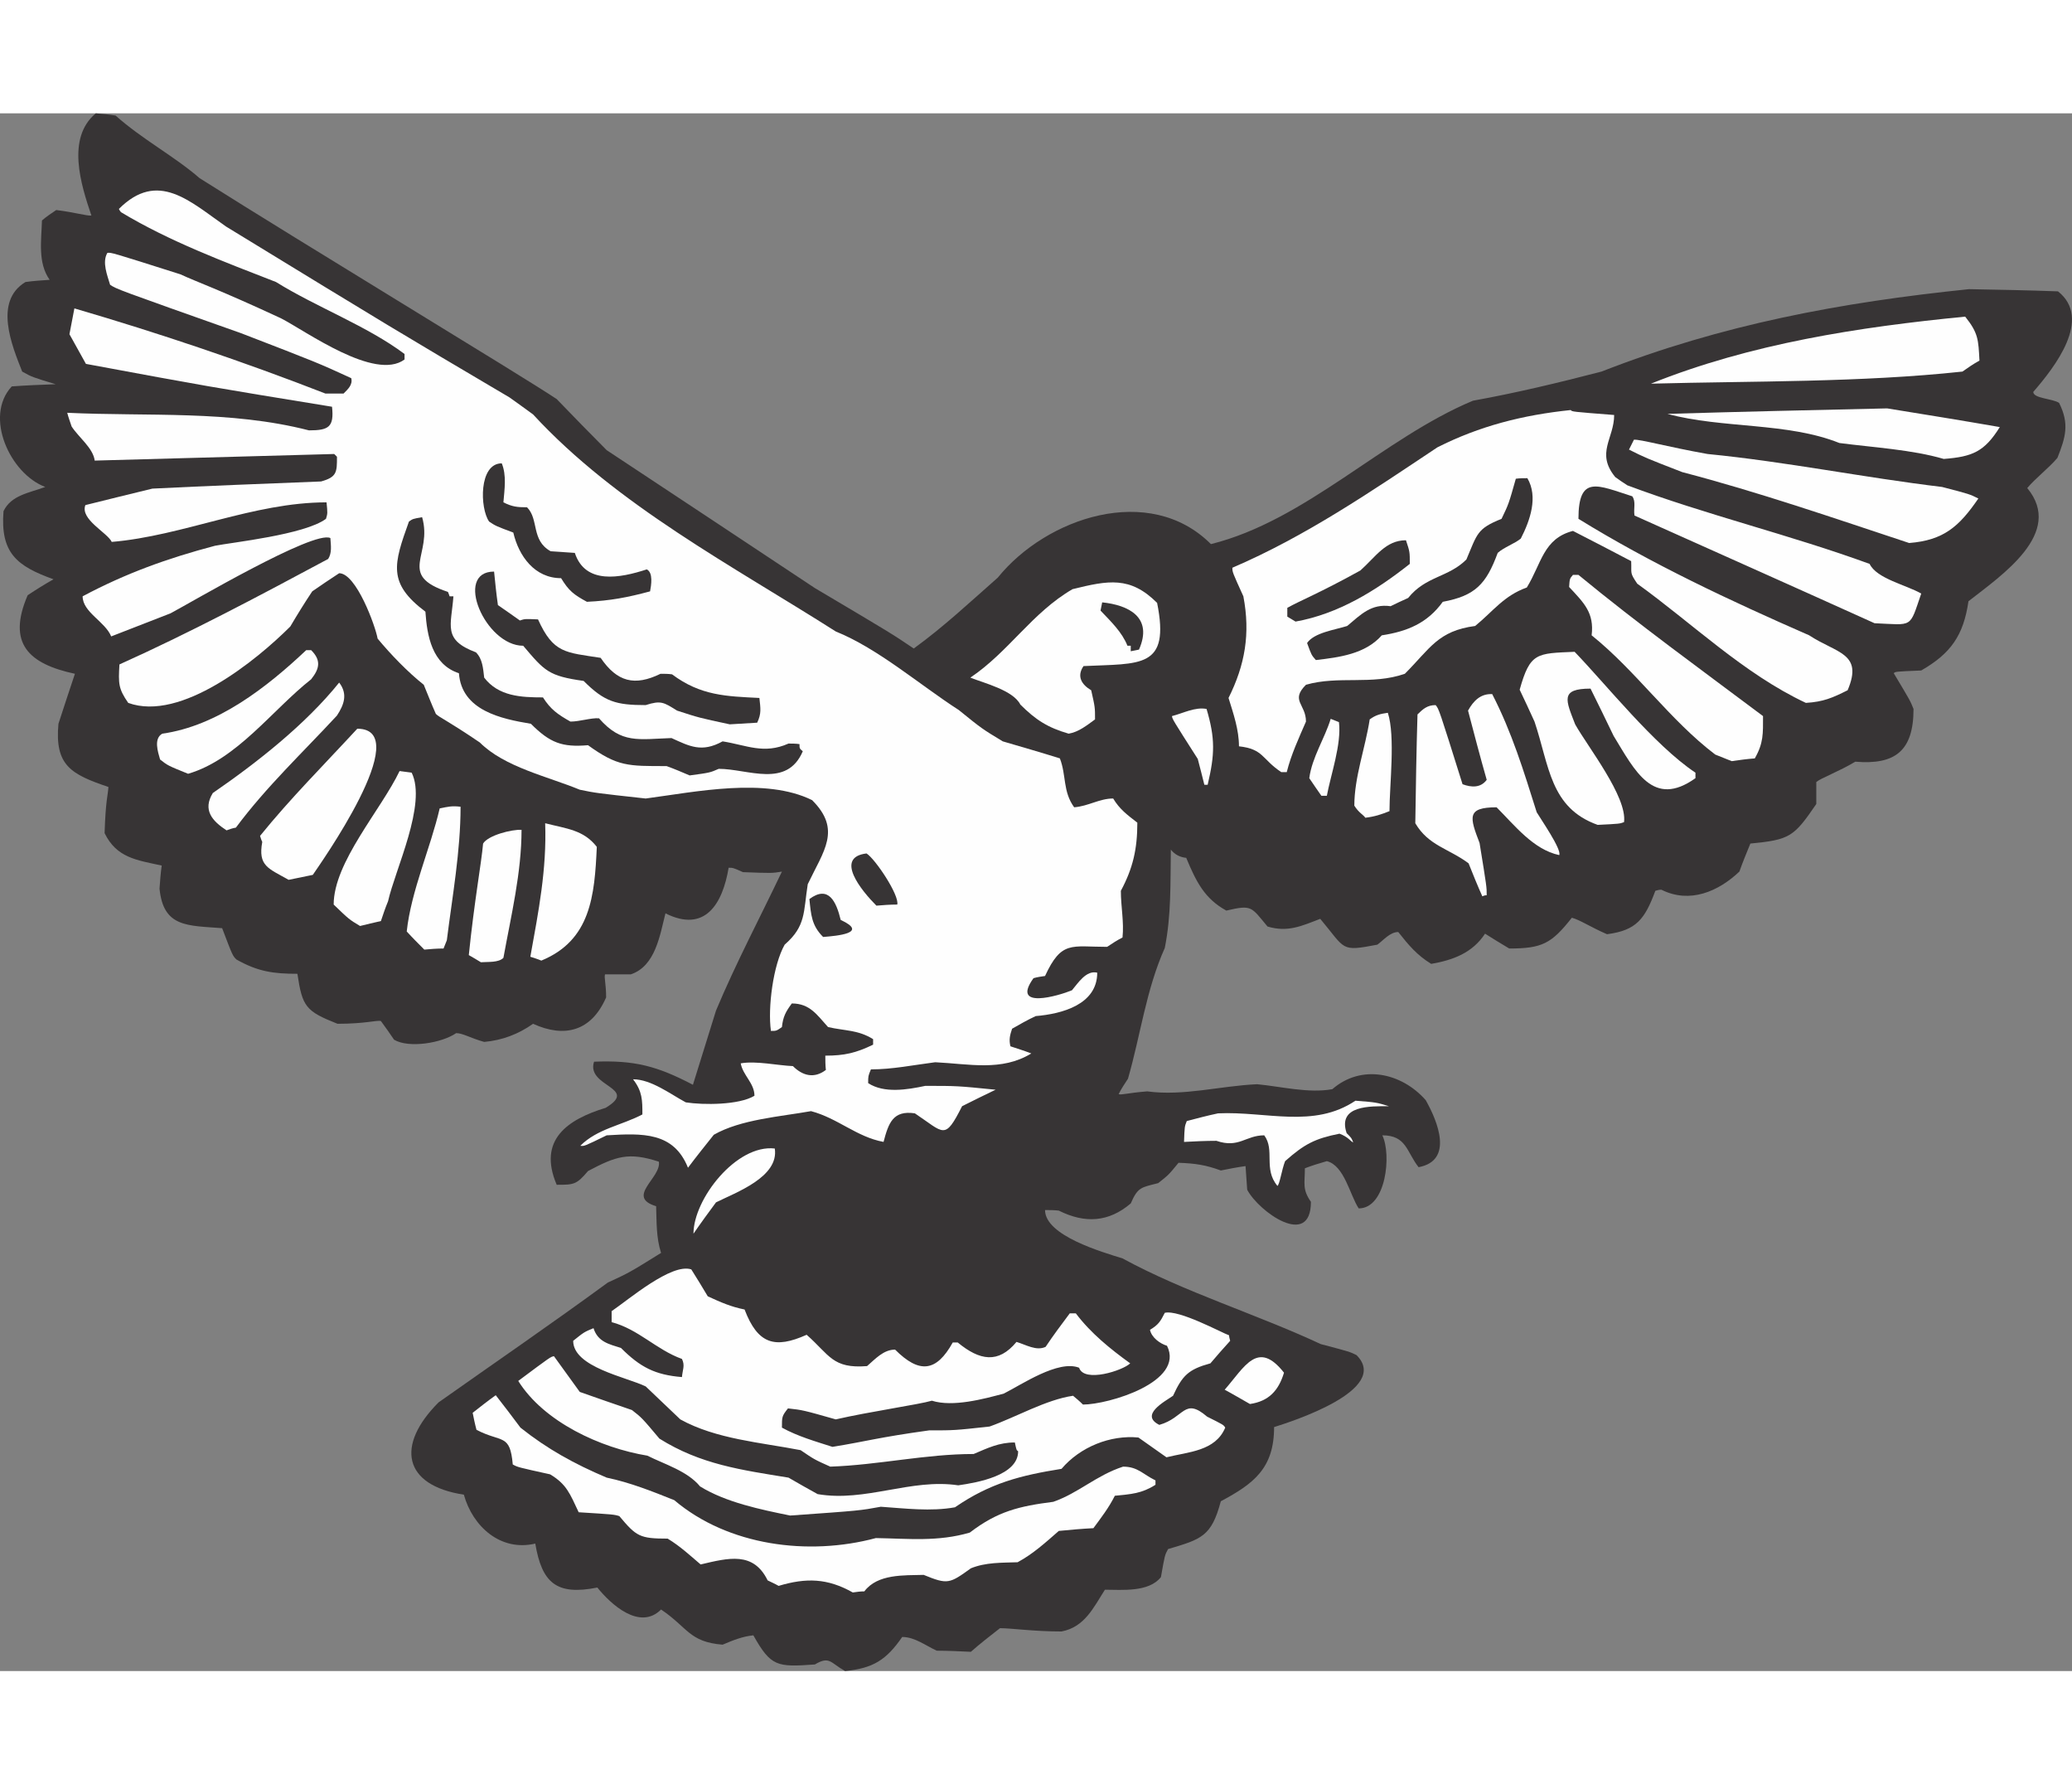
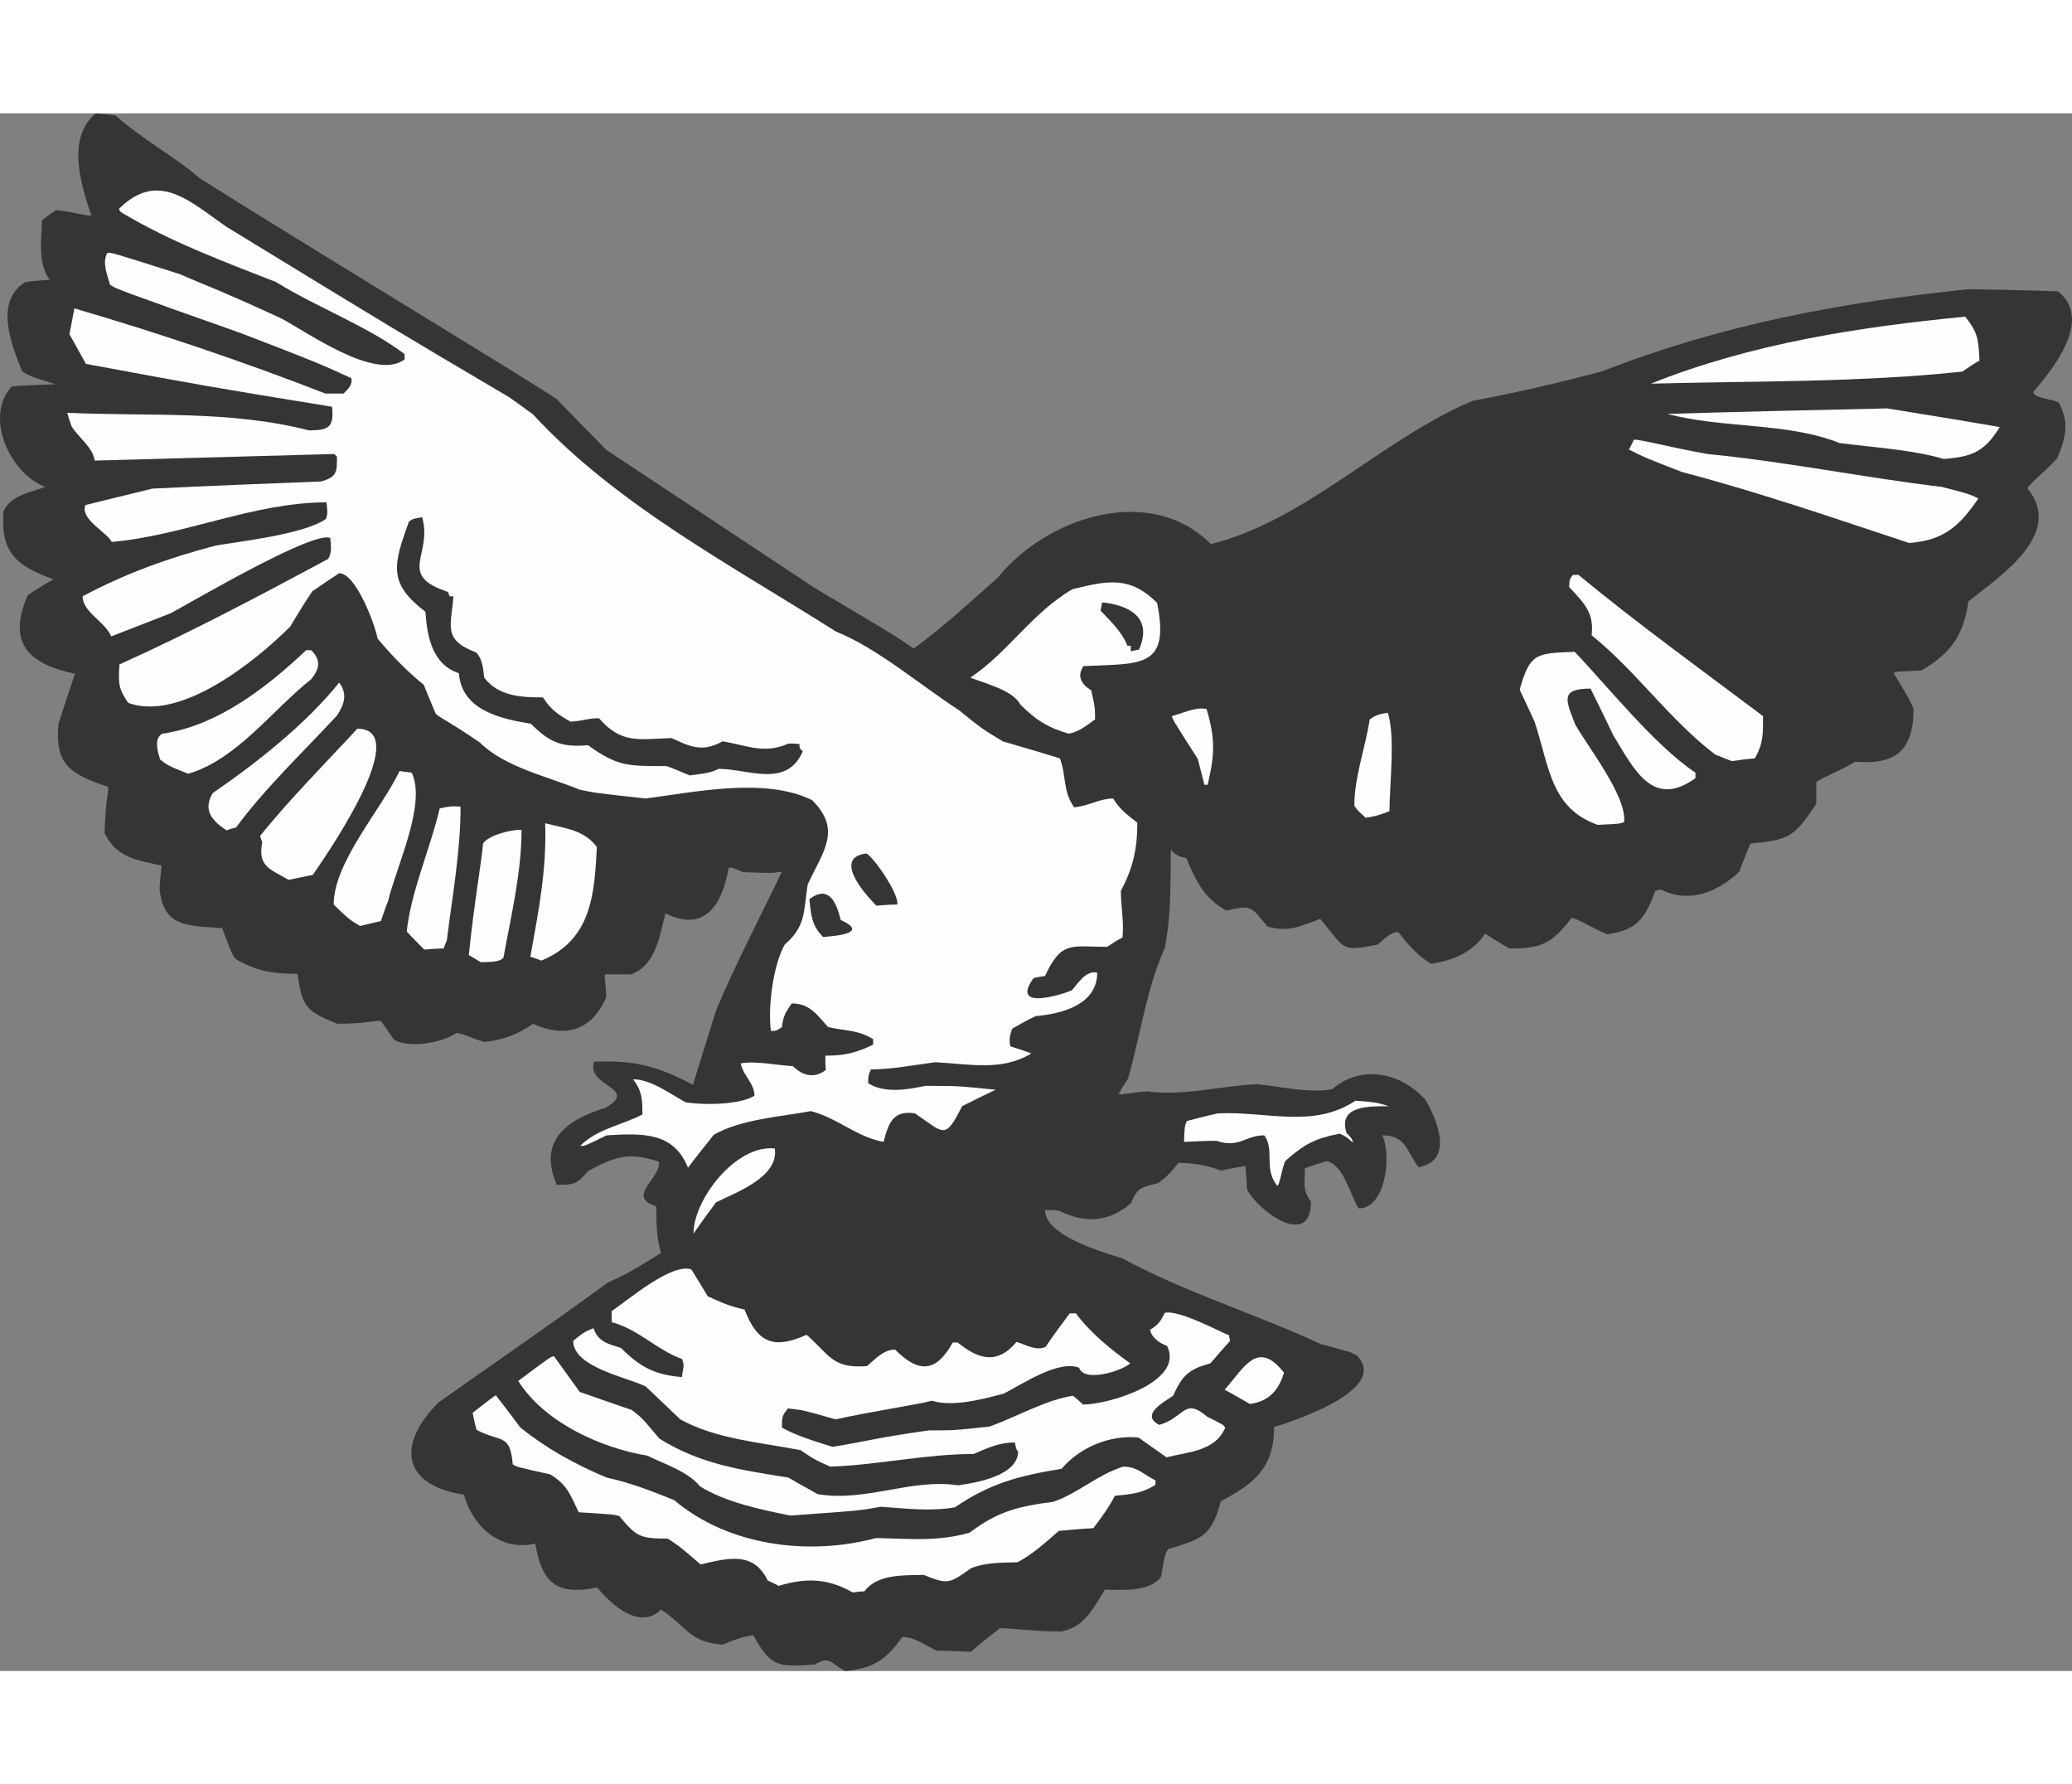
<svg xmlns="http://www.w3.org/2000/svg" xml:space="preserve" width="7.848in" height="6.757in" version="1.1" style="shape-rendering:geometricPrecision; text-rendering:geometricPrecision; image-rendering:optimizeQuality; fill-rule:evenodd; clip-rule:evenodd" viewBox="0 0 7847.73 5898.47">
  <rect x="0" y="0" width="7847.73" height="5898.47" fill="#808080" stroke="none" />
  <defs>
    <style type="text/css">
   
    .fil1 {fill:#FEFEFE}
    .fil0 {fill:#373435}
   
  </style>
  </defs>
  <g id="Outline">
    <g id="_2008736422192">
      <path class="fil0" d="M3200.82 5898.47c-56.18,-31.21 -58.26,-58.26 -114.43,-24.97 -143.56,10.4 -166.45,8.32 -233.03,-110.27 -41.61,4.16 -76.98,18.73 -116.51,35.37 -126.92,-10.4 -131.08,-64.5 -233.03,-133.16 -81.14,81.14 -191.41,-20.81 -241.35,-83.22 -156.04,31.21 -210.14,-18.73 -235.11,-166.45 -131.08,31.21 -237.19,-64.5 -270.48,-185.17 -230.95,-35.37 -257.99,-187.25 -95.71,-349.54 212.22,-149.8 430.68,-299.6 640.82,-453.57 81.14,-37.45 81.14,-37.45 201.82,-112.35 -18.73,-58.26 -16.64,-116.51 -18.73,-176.85 -116.51,-35.37 20.81,-108.19 10.4,-168.53 -114.43,-37.45 -162.29,-20.81 -268.4,35.37 -43.69,52.01 -54.1,52.01 -118.59,52.01 -72.82,-170.61 41.61,-247.59 185.17,-291.28 129,-76.98 -74.9,-79.06 -43.69,-174.77 153.96,-6.24 239.27,16.64 374.51,87.38 29.13,-93.63 58.26,-187.25 87.38,-280.88 74.9,-178.93 166.45,-351.62 249.67,-526.39 -37.45,6.24 -37.45,6.24 -147.72,2.08 -37.45,-16.64 -37.45,-16.64 -54.1,-16.64 -22.89,137.32 -89.47,247.59 -239.27,172.69 -20.81,81.14 -37.45,199.74 -131.08,230.95 -33.29,0 -66.58,0 -97.79,0 -4.16,12.48 4.16,35.37 4.16,87.38 -56.18,129 -158.12,153.96 -276.72,99.87 -56.18,39.53 -116.51,62.42 -185.17,68.66 -52.01,-14.56 -81.14,-33.29 -106.11,-33.29 -54.1,37.45 -178.93,58.26 -235.11,24.97 -16.64,-24.97 -33.29,-47.85 -49.93,-70.74 -14.56,-4.16 -58.26,10.4 -164.37,10.4 -120.67,-47.85 -133.16,-64.5 -151.88,-189.33 -91.55,0 -149.8,-8.32 -230.95,-54.1 -14.56,-14.56 -14.56,-14.56 -54.1,-118.59 -131.08,-10.4 -222.62,-2.08 -237.19,-149.8 2.08,-29.13 4.16,-58.26 8.32,-87.38 -95.71,-20.81 -170.61,-29.13 -216.38,-122.75 4.16,-126.92 12.48,-141.48 14.56,-174.77 -141.48,-47.85 -203.9,-81.14 -189.33,-239.27 20.81,-64.5 41.61,-126.92 62.42,-189.33 -174.77,-37.45 -257.99,-114.43 -178.93,-297.52 31.21,-20.81 64.5,-41.61 97.79,-60.34 -139.4,-49.93 -201.82,-99.87 -189.33,-257.99 29.13,-60.34 95.71,-68.66 158.12,-91.55 -133.16,-49.93 -233.03,-266.32 -126.92,-380.75 54.1,-4.16 110.27,-6.24 166.45,-8.32 -89.47,-27.05 -89.47,-27.05 -126.92,-47.85 -39.53,-99.87 -108.19,-266.32 12.48,-339.14 29.13,-4.16 60.34,-6.24 91.55,-8.32 -45.77,-64.5 -31.21,-149.8 -29.13,-224.7 16.64,-14.56 35.37,-27.05 54.1,-39.53 68.66,8.32 116.51,22.89 133.16,20.81 -39.53,-116.51 -95.71,-293.36 16.64,-386.99 24.97,2.08 49.93,4.16 74.9,8.32 99.87,89.47 222.62,153.96 318.33,237.19 401.55,253.83 1215.06,744.85 1352.38,836.4 62.42,64.5 124.84,129 189.33,193.49 262.15,172.69 524.31,347.46 788.54,522.23 291.28,172.69 291.28,172.69 374.51,228.86 112.35,-81.14 214.3,-176.85 318.33,-268.4 183.09,-226.78 574.24,-359.94 807.27,-126.92 359.94,-89.47 653.3,-401.55 992.44,-543.03 162.29,-29.13 326.65,-68.66 486.86,-110.27 457.73,-178.93 907.14,-262.15 1391.91,-312.09 112.35,2.08 224.7,4.16 337.06,8.32 131.08,104.03 -12.48,287.12 -93.63,380.75 0,24.97 72.82,24.97 97.79,41.61 39.53,79.06 24.97,129 -6.24,208.06 -33.29,39.53 -83.22,76.98 -114.43,114.43 141.48,170.61 -97.79,330.81 -222.62,428.6 -18.73,129 -66.58,197.66 -178.93,262.15 -97.79,4.16 -97.79,4.16 -104.03,10.4 62.42,104.03 62.42,104.03 74.9,135.24 0,160.21 -70.74,212.22 -220.54,199.74 -62.42,37.45 -131.08,62.42 -147.72,76.98 0,27.05 0,54.1 0,83.22 -85.3,124.84 -99.87,135.24 -249.67,149.8 -14.56,35.37 -29.13,70.74 -41.61,106.11 -79.06,74.9 -187.25,122.75 -295.44,68.66 -8.32,0 -16.64,2.08 -22.89,4.16 -39.53,106.11 -70.74,149.8 -183.09,164.37 -62.42,-27.05 -101.95,-54.1 -133.16,-62.42 -76.98,97.79 -112.35,116.51 -237.19,116.51 -31.21,-18.73 -62.42,-37.45 -91.55,-56.18 -47.85,72.82 -120.67,99.87 -203.9,114.43 -54.1,-33.29 -85.3,-70.74 -124.84,-120.67 -31.21,0 -56.18,31.21 -79.06,47.85 -141.48,27.05 -118.59,18.73 -216.38,-97.79 -70.74,27.05 -122.75,52.01 -199.74,29.13 -62.42,-74.9 -58.26,-83.22 -156.04,-60.34 -83.22,-45.77 -114.43,-110.27 -151.88,-199.74 -22.89,-2.08 -43.69,-12.48 -58.26,-31.21 -2.08,126.92 2.08,247.59 -22.89,372.43 -70.74,158.12 -91.55,328.73 -139.4,495.18 -12.48,18.73 -24.97,37.45 -35.37,58.26 10.4,4.16 31.21,-4.16 108.19,-10.4 137.32,18.73 276.72,-20.81 416.12,-27.05 89.47,8.32 195.58,35.37 285.04,18.73 110.27,-95.71 262.15,-62.42 353.7,41.61 45.77,81.14 106.11,228.86 -27.05,253.83 -45.77,-58.26 -45.77,-120.67 -137.32,-120.67 35.37,72.82 14.56,276.72 -89.47,276.72 -33.29,-49.93 -54.1,-162.29 -120.67,-178.93 -29.13,8.32 -56.18,16.64 -83.22,27.05 0,58.26 -10.4,79.06 22.89,126.92 0,178.93 -197.66,37.45 -241.35,-45.77 -2.08,-31.21 -4.16,-60.34 -6.24,-89.47 -31.21,4.16 -62.42,10.4 -93.63,16.64 -56.18,-20.81 -97.79,-27.05 -160.21,-29.13 -37.45,45.77 -37.45,45.77 -76.98,76.98 -64.5,16.64 -76.98,14.56 -104.03,76.98 -83.22,70.74 -172.69,76.98 -272.56,27.05 -18.73,-2.08 -35.37,-2.08 -52.01,-2.08 0,97.79 220.54,160.21 293.36,183.09 237.19,129 505.58,210.14 751.09,324.57 110.27,29.13 110.27,29.13 135.24,41.61 131.08,131.08 -245.51,251.75 -312.09,272.56 0,156.04 -76.98,214.3 -201.82,280.88 -35.37,133.16 -72.82,143.56 -199.74,181.01 -12.48,22.89 -12.48,22.89 -27.05,106.11 -45.77,58.26 -147.72,47.85 -212.22,47.85 -43.69,68.66 -76.98,141.48 -164.37,158.12 -106.11,0 -189.33,-12.48 -233.03,-12.48 -37.45,29.13 -74.9,58.26 -110.27,89.47 -43.69,-2.08 -87.38,-4.16 -129,-4.16 -41.61,-18.73 -83.22,-52.01 -131.08,-52.01 -60.34,87.38 -110.27,118.59 -216.38,129z" />
      <path class="fil1" d="M3229.95 5600.94c-95.71,-54.1 -176.85,-56.18 -280.88,-24.97 -14.56,-8.32 -29.13,-14.56 -41.61,-20.81 -54.1,-110.27 -147.72,-85.3 -253.83,-60.34 -41.61,-35.37 -76.98,-68.66 -124.84,-97.79 -106.11,0 -118.59,-8.32 -183.09,-85.3 -20.81,-6.24 -20.81,-6.24 -153.96,-14.56 -33.29,-70.74 -45.77,-106.11 -108.19,-143.56 -122.75,-27.05 -122.75,-27.05 -141.48,-37.45 -10.4,-118.59 -41.61,-81.14 -137.32,-131.08 -6.24,-22.89 -10.4,-43.69 -14.56,-64.5 29.13,-22.89 58.26,-45.77 87.38,-66.58 31.21,39.53 62.42,81.14 93.63,122.75 101.95,81.14 203.9,137.32 326.65,189.33 89.47,18.73 172.69,52.01 255.91,85.3 203.9,172.69 507.66,212.22 763.58,143.56 124.84,2.08 235.11,14.56 355.78,-20.81 106.11,-81.14 187.25,-99.87 316.25,-116.51 95.71,-33.29 162.29,-99.87 264.23,-133.16 56.18,0 74.9,29.13 122.75,52.01 0,4.16 0,10.4 0,16.64 -52.01,33.29 -91.55,35.37 -153.96,41.61 -22.89,45.77 -52.01,83.22 -81.14,122.75 -43.69,2.08 -87.38,6.24 -131.08,10.4 -49.93,43.69 -97.79,87.38 -156.04,118.59 -60.34,2.08 -120.67,0 -176.85,22.89 -81.14,58.26 -87.38,62.42 -178.93,24.97 -74.9,2.08 -174.77,-4.16 -224.7,62.42 -14.56,0 -29.13,2.08 -43.69,4.16z" />
      <path class="fil1" d="M2992.76 5309.66c-112.35,-22.89 -243.43,-49.93 -341.22,-110.27 -47.85,-58.26 -133.16,-83.22 -199.74,-116.51 -176.85,-29.13 -391.15,-126.92 -488.94,-282.96 122.75,-91.55 122.75,-91.55 135.24,-93.63 31.21,43.69 64.5,89.47 97.79,135.24 64.5,22.89 131.08,45.77 197.66,68.66 37.45,29.13 37.45,29.13 104.03,108.19 156.04,97.79 310.01,118.59 488.94,147.72 35.37,20.81 72.82,41.61 110.27,62.42 181.01,31.21 353.7,-60.34 532.63,-33.29 72.82,-10.4 226.78,-37.45 226.78,-129 -6.24,-4.16 -6.24,-4.16 -12.48,-33.29 -60.34,0 -101.95,20.81 -156.04,43.69 -183.09,0 -359.94,41.61 -543.03,47.85 -60.34,-27.05 -60.34,-27.05 -112.35,-62.42 -149.8,-29.13 -320.41,-41.61 -455.65,-116.51 -43.69,-41.61 -87.38,-83.22 -131.08,-124.84 -72.82,-35.37 -274.64,-72.82 -274.64,-172.69 41.61,-33.29 41.61,-33.29 76.98,-47.85 16.64,52.01 58.26,60.34 104.03,74.9 72.82,72.82 129,101.95 230.95,110.27 2.08,-27.05 12.48,-43.69 0,-68.66 -97.79,-35.37 -164.37,-112.35 -266.32,-139.4 0,-14.56 0,-29.13 0,-41.61 64.5,-43.69 226.78,-183.09 301.69,-158.12 20.81,33.29 41.61,66.58 62.42,101.95 49.93,22.89 87.38,39.53 139.4,49.93 49.93,131.08 114.43,149.8 235.11,95.71 87.38,76.98 97.79,129 228.86,118.59 31.21,-27.05 62.42,-62.42 106.11,-62.42 91.55,91.55 156.04,85.3 218.46,-27.05 6.24,0 12.48,0 18.73,0 83.22,68.66 153.96,81.14 222.62,-2.08 35.37,10.4 74.9,35.37 110.27,18.73 29.13,-43.69 60.34,-85.3 91.55,-126.92 6.24,0 14.56,0 22.89,0 56.18,74.9 131.08,135.24 205.98,189.33 -27.05,27.05 -174.77,74.9 -193.49,16.64 -79.06,-31.21 -218.46,64.5 -285.04,97.79 -76.98,20.81 -193.49,52.01 -272.56,27.05 -49.93,14.56 -237.19,41.61 -364.1,70.74 -124.84,-35.37 -124.84,-35.37 -181.01,-41.61 -22.89,29.13 -22.89,31.21 -22.89,72.82 60.34,33.29 126.92,52.01 191.41,72.82 129,-20.81 170.61,-35.37 366.18,-62.42 95.71,0 95.71,0 228.86,-14.56 99.87,-35.37 214.3,-101.95 316.25,-116.51 12.48,10.4 24.97,20.81 37.45,33.29 95.71,0 386.99,-85.3 318.33,-222.62 -27.05,-8.32 -58.26,-31.21 -64.5,-60.34 31.21,-18.73 39.53,-31.21 56.18,-64.5 54.1,-12.48 214.3,74.9 243.43,85.3 0,6.24 2.08,12.48 4.16,20.81 -24.97,27.05 -49.93,56.18 -74.9,85.3 -83.22,22.89 -106.11,45.77 -141.48,122.75 -33.29,22.89 -126.92,72.82 -52.01,110.27 95.71,-27.05 93.63,-106.11 181.01,-31.21 62.42,31.21 62.42,31.21 68.66,41.61 -37.45,89.47 -139.4,91.55 -222.62,112.35 -35.37,-24.97 -70.74,-49.93 -106.11,-74.9 -106.11,-10.4 -220.54,35.37 -291.28,118.59 -156.04,24.97 -270.48,54.1 -403.63,145.64 -91.55,16.64 -189.33,4.16 -280.88,-2.08 -79.06,14.56 -79.06,14.56 -343.3,33.29z" />
      <path class="fil1" d="M4734.21 4887.3c-33.29,-18.73 -64.5,-37.45 -95.71,-54.1 74.9,-85.3 124.84,-191.41 224.7,-64.5 -20.81,68.66 -58.26,108.19 -129,118.59z" />
      <path class="fil1" d="M2626.58 4242.32c0,-131.08 162.29,-339.14 307.93,-322.49 16.64,108.19 -147.72,166.45 -222.62,203.9 -29.13,39.53 -58.26,79.06 -85.3,118.59z" />
      <path class="fil1" d="M4838.24 4061.31c-54.1,-64.5 -8.32,-135.24 -49.93,-191.41 -70.74,0 -95.71,49.93 -181.01,20.81 -41.61,0 -83.22,2.08 -122.75,4.16 2.08,-58.26 2.08,-58.26 10.4,-79.06 39.53,-10.4 79.06,-20.81 118.59,-29.13 183.09,-8.32 362.02,58.26 520.15,-47.85 79.06,6.24 79.06,6.24 126.92,20.81 -70.74,0 -195.58,-4.16 -160.21,101.95 18.73,18.73 18.73,18.73 24.97,35.37 -12.48,-6.24 -18.73,-20.81 -52.01,-33.29 -93.63,18.73 -133.16,39.53 -205.98,104.03 -12.48,31.21 -20.81,89.47 -29.13,93.63z" />
      <path class="fil1" d="M2605.77 3992.65c-54.1,-135.24 -170.61,-131.08 -307.93,-122.75 -85.3,41.61 -85.3,41.61 -99.87,39.53 64.5,-64.5 156.04,-76.98 235.11,-118.59 0,-54.1 0,-87.38 -35.37,-133.16 68.66,0 141.48,56.18 199.74,87.38 66.58,10.4 201.82,10.4 260.07,-24.97 0,-47.85 -43.69,-76.98 -52.01,-122.75 58.26,-10.4 141.48,8.32 197.66,10.4 37.45,37.45 81.14,47.85 124.84,14.56 -2.08,-18.73 -2.08,-37.45 -2.08,-54.1 72.82,0 116.51,-10.4 181.01,-41.61 0,-8.32 0,-14.56 0,-20.81 -56.18,-35.37 -106.11,-31.21 -170.61,-45.77 -41.61,-45.77 -68.66,-89.47 -137.32,-89.47 -22.89,31.21 -33.29,49.93 -37.45,89.47 -20.81,14.56 -20.81,14.56 -41.61,14.56 -12.48,-87.38 8.32,-249.67 52.01,-326.65 81.14,-70.74 70.74,-122.75 87.38,-228.86 60.34,-126.92 129,-205.98 16.64,-318.33 -176.85,-87.38 -441.08,-31.21 -630.42,-6.24 -189.33,-20.81 -189.33,-20.81 -249.67,-33.29 -120.67,-49.93 -285.04,-85.3 -378.67,-178.93 -129,-87.38 -151.88,-93.63 -166.45,-108.19 -16.64,-37.45 -31.21,-74.9 -45.77,-110.27 -60.34,-47.85 -124.84,-114.43 -174.77,-174.77 -8.32,-47.85 -81.14,-247.59 -145.64,-247.59 -35.37,22.89 -68.66,45.77 -101.95,68.66 -29.13,43.69 -56.18,87.38 -83.22,133.16 -126.92,126.92 -414.04,362.02 -613.77,289.2 -37.45,-54.1 -37.45,-72.82 -33.29,-145.64 268.4,-120.67 530.55,-260.07 790.62,-399.47 14.56,-22.89 10.4,-49.93 8.32,-79.06 -62.42,-31.21 -530.55,245.51 -605.45,285.04 -74.9,29.13 -149.8,58.26 -224.7,87.38 -22.89,-56.18 -108.19,-91.55 -108.19,-151.88 164.37,-87.38 320.41,-143.56 501.42,-191.41 62.42,-12.48 339.14,-41.61 420.28,-101.95 6.24,-20.81 6.24,-20.81 2.08,-62.42 -276.72,0 -543.03,126.92 -813.51,149.8 -16.64,-35.37 -120.67,-85.3 -99.87,-139.4 83.22,-20.81 168.53,-41.61 253.83,-62.42 212.22,-10.4 424.44,-18.73 638.74,-27.05 60.34,-16.64 60.34,-35.37 60.34,-93.63 -4.16,-4.16 -8.32,-8.32 -10.4,-10.4 -303.77,8.32 -605.45,16.64 -907.14,24.97 -6.24,-47.85 -60.34,-87.38 -87.38,-129 -6.24,-18.73 -12.48,-35.37 -16.64,-52.01 305.85,14.56 615.85,-10.4 915.46,66.58 74.9,0 95.71,-12.48 87.38,-89.47 -472.29,-76.98 -472.29,-76.98 -932.1,-162.29 -20.81,-37.45 -41.61,-74.9 -62.42,-112.35 6.24,-33.29 12.48,-66.58 18.73,-97.79 320.41,93.63 640.82,201.82 950.83,322.49 22.89,0 45.77,0 68.66,0 16.64,-16.64 35.37,-33.29 29.13,-58.26 -126.92,-58.26 -126.92,-58.26 -418.2,-170.61 -470.21,-166.45 -470.21,-166.45 -495.18,-183.09 -10.4,-35.37 -31.21,-85.3 -10.4,-120.67 14.56,-2.08 14.56,-2.08 276.72,81.14 62.42,29.13 143.56,56.18 380.75,166.45 93.63,47.85 355.78,239.27 468.13,156.04 0,-8.32 0,-14.56 0,-20.81 -141.48,-106.11 -332.89,-176.85 -486.86,-272.56 -197.66,-76.98 -403.63,-153.96 -586.73,-264.23 -4.16,-4.16 -6.24,-8.32 -8.32,-12.48 147.72,-147.72 268.4,-29.13 405.71,66.58 636.66,389.07 636.66,389.07 1073.58,647.06 29.13,20.81 58.26,41.61 89.47,64.5 316.25,343.3 757.33,574.24 1146.4,821.83 160.21,64.5 320.41,203.9 466.05,297.52 87.38,70.74 87.38,70.74 166.45,118.59 70.74,20.81 143.56,41.61 216.38,64.5 24.97,64.5 10.4,124.84 54.1,185.17 54.1,-4.16 95.71,-33.29 147.72,-33.29 24.97,41.61 54.1,62.42 91.55,91.55 0,99.87 -16.64,172.69 -62.42,257.99 0,60.34 12.48,118.59 6.24,176.85 -20.81,10.4 -39.53,22.89 -58.26,35.37 -135.24,0 -172.69,-24.97 -235.11,110.27 -14.56,2.08 -29.13,4.16 -43.69,8.32 -87.38,120.67 95.71,66.58 145.64,45.77 22.89,-27.05 54.1,-76.98 95.71,-66.58 0,120.67 -133.16,156.04 -233.03,164.37 -31.21,14.56 -60.34,31.21 -89.47,47.85 -8.32,24.97 -12.48,41.61 -6.24,66.58 24.97,8.32 52.01,16.64 79.06,27.05 -112.35,68.66 -235.11,39.53 -364.1,33.29 -81.14,10.4 -162.29,27.05 -243.43,27.05 -10.4,24.97 -10.4,24.97 -10.4,52.01 60.34,39.53 147.72,24.97 216.38,10.4 120.67,0 120.67,0 266.32,14.56 -43.69,20.81 -85.3,41.61 -126.92,62.42 -66.58,131.08 -66.58,101.95 -178.93,27.05 -83.22,-12.48 -99.87,37.45 -118.59,108.19 -101.95,-18.73 -172.69,-89.47 -274.64,-116.51 -116.51,20.81 -266.32,31.21 -368.26,89.47 -33.29,41.61 -66.58,83.22 -97.79,124.84z" />
      <path class="fil1" d="M1821.39 3214.51c-16.64,-10.4 -31.21,-18.73 -45.77,-27.05 20.81,-203.9 47.85,-349.54 54.1,-422.36 18.73,-31.21 108.19,-54.1 145.64,-52.01 0,162.29 -39.53,324.57 -68.66,484.78 -18.73,18.73 -58.26,14.56 -85.3,16.64z" />
      <path class="fil1" d="M2050.26 3208.27c-14.56,-6.24 -29.13,-10.4 -41.61,-14.56 31.21,-172.69 62.42,-330.81 56.18,-505.58 81.14,20.81 145.64,24.97 195.58,89.47 -8.32,185.17 -22.89,353.7 -210.14,430.68z" />
      <path class="fil1" d="M1607.09 3166.65c-22.89,-22.89 -45.77,-45.77 -66.58,-68.66 16.64,-153.96 89.47,-314.17 124.84,-466.05 31.21,-6.24 45.77,-10.4 79.06,-6.24 0,168.53 -31.21,339.14 -52.01,505.58 -4.16,10.4 -8.32,20.81 -12.48,31.21 -24.97,0 -49.93,2.08 -72.82,4.16z" />
      <path class="fil0" d="M3117.6 3118.8c-43.69,-43.69 -45.77,-83.22 -52.01,-143.56 72.82,-54.1 101.95,10.4 118.59,79.06 108.19,49.93 -14.56,60.34 -66.58,64.5z" />
      <path class="fil1" d="M1363.66 3077.19c-41.61,-24.97 -41.61,-24.97 -99.87,-81.14 0,-160.21 178.93,-357.86 249.67,-505.58 14.56,2.08 29.13,4.16 45.77,6.24 58.26,118.59 -62.42,366.18 -89.47,486.86 -10.4,24.97 -18.73,49.93 -27.05,74.9 -27.05,6.24 -54.1,12.48 -79.06,18.73z" />
      <path class="fil0" d="M3319.41 3000.21c-56.18,-56.18 -160.21,-183.09 -37.45,-197.66 33.29,20.81 124.84,158.12 116.51,193.49 -27.05,0 -54.1,2.08 -79.06,4.16z" />
-       <path class="fil1" d="M5614.3 2964.84c-18.73,-41.61 -35.37,-83.22 -52.01,-124.84 -74.9,-56.18 -151.88,-66.58 -201.82,-151.88 2.08,-137.32 4.16,-274.64 8.32,-411.96 20.81,-20.81 37.45,-35.37 68.66,-35.37 12.48,14.56 12.48,14.56 101.95,299.6 33.29,12.48 68.66,14.56 91.55,-16.64 -24.97,-87.38 -47.85,-174.77 -70.74,-262.15 20.81,-37.45 47.85,-64.5 91.55,-62.42 74.9,145.64 118.59,289.2 168.53,447.33 14.56,24.97 95.71,141.48 85.3,162.29 -97.79,-20.81 -168.53,-112.35 -237.19,-181.01 -114.43,0 -101.95,37.45 -64.5,135.24 27.05,166.45 27.05,166.45 27.05,197.66 -6.24,0 -12.48,2.08 -16.64,4.16z" />
      <path class="fil1" d="M1093.19 2902.42c-76.98,-43.69 -116.51,-52.01 -99.87,-143.56 -4.16,-8.32 -6.24,-16.64 -8.32,-22.89 114.43,-141.48 243.43,-270.48 368.26,-405.71 224.7,0 -147.72,522.23 -168.53,553.44 -31.21,6.24 -62.42,12.48 -91.55,18.73z" />
      <path class="fil1" d="M858.08 2715.17c-54.1,-35.37 -91.55,-76.98 -52.01,-141.48 166.45,-114.43 351.62,-260.07 478.54,-418.2 33.29,43.69 18.73,83.22 -8.32,124.84 -129,139.4 -268.4,270.48 -382.83,424.44 -12.48,2.08 -24.97,6.24 -35.37,10.4z" />
      <path class="fil1" d="M6051.23 2694.36c-181.01,-64.5 -183.09,-224.7 -239.27,-391.15 -18.73,-41.61 -37.45,-81.14 -56.18,-120.67 39.53,-141.48 64.5,-137.32 208.06,-143.56 118.59,122.75 301.69,353.7 457.73,457.73 0,6.24 0,12.48 0,20.81 -160.21,114.43 -228.86,-27.05 -310.01,-160.21 -29.13,-60.34 -58.26,-120.67 -87.38,-178.93 -116.51,0 -93.63,43.69 -58.26,135.24 47.85,85.3 197.66,274.64 185.17,370.34 -16.64,6.24 -16.64,6.24 -99.87,10.4z" />
      <path class="fil1" d="M5171.14 2667.31c-6.24,-10.4 -24.97,-18.73 -41.61,-45.77 0,-108.19 41.61,-218.46 58.26,-326.65 22.89,-16.64 39.53,-20.81 68.66,-24.97 29.13,89.47 6.24,274.64 6.24,372.43 -31.21,12.48 -56.18,20.81 -91.55,24.97z" />
-       <path class="fil1" d="M5004.69 2584.09c-16.64,-22.89 -31.21,-45.77 -45.77,-66.58 10.4,-79.06 58.26,-149.8 81.14,-224.7 10.4,4.16 20.81,8.32 31.21,12.48 10.4,83.22 -31.21,199.74 -45.77,278.8 -8.32,0 -14.56,0 -20.81,0z" />
      <path class="fil1" d="M4561.53 2542.48c-8.32,-33.29 -16.64,-66.58 -24.97,-97.79 -95.71,-149.8 -95.71,-149.8 -97.79,-162.29 41.61,-10.4 87.38,-35.37 131.08,-27.05 33.29,112.35 31.21,172.69 4.16,287.12 -4.16,0 -8.32,0 -12.48,0z" />
      <path class="fil0" d="M2612.01 2507.11c-29.13,-12.48 -58.26,-24.97 -87.38,-35.37 -145.64,0 -185.17,2.08 -297.52,-79.06 -97.79,8.32 -143.56,-8.32 -216.38,-81.14 -112.35,-18.73 -262.15,-49.93 -272.56,-191.41 -101.95,-33.29 -120.67,-141.48 -126.92,-233.03 -143.56,-108.19 -120.67,-178.93 -62.42,-341.22 14.56,-10.4 14.56,-10.4 49.93,-16.64 41.61,143.56 -97.79,218.46 97.79,282.96 2.08,4.16 4.16,10.4 6.24,16.64 4.16,0 8.32,0 14.56,0 -8.32,112.35 -41.61,164.37 85.3,212.22 24.97,24.97 27.05,60.34 31.21,95.71 54.1,70.74 139.4,74.9 222.62,74.9 29.13,45.77 56.18,64.5 104.03,91.55 35.37,0 76.98,-14.56 108.19,-12.48 85.3,97.79 149.8,79.06 274.64,74.9 68.66,31.21 114.43,56.18 193.49,12.48 91.55,14.56 156.04,49.93 249.67,8.32 12.48,0 27.05,0 41.61,2.08 0,16.64 0,16.64 12.48,27.05 -60.34,141.48 -208.06,66.58 -318.33,66.58 -33.29,14.56 -33.29,14.56 -110.27,24.97z" />
      <path class="fil1" d="M712.44 2500.87c-76.98,-31.21 -76.98,-31.21 -106.11,-54.1 -8.32,-29.13 -24.97,-79.06 8.32,-97.79 208.06,-29.13 395.31,-174.77 545.11,-316.25 6.24,0 12.48,0 18.73,0 37.45,37.45 33.29,68.66 0,110.27 -147.72,116.51 -280.88,303.77 -466.05,357.86z" />
-       <path class="fil1" d="M4852.81 2494.62c-74.9,-49.93 -66.58,-87.38 -160.21,-97.79 0,-62.42 -20.81,-122.75 -39.53,-183.09 62.42,-124.84 83.22,-243.43 56.18,-384.91 -41.61,-91.55 -41.61,-91.55 -41.61,-108.19 276.72,-118.59 526.39,-289.2 776.06,-455.65 160.21,-81.14 324.57,-122.75 505.58,-141.48 4.16,6.24 4.16,6.24 164.37,18.73 0,89.47 -70.74,143.56 4.16,235.11 14.56,10.4 29.13,20.81 45.77,31.21 299.6,112.35 615.85,187.25 917.54,297.52 27.05,56.18 137.32,79.06 195.58,112.35 -45.77,133.16 -29.13,118.59 -176.85,112.35 -303.77,-137.32 -607.53,-272.56 -909.22,-407.8 -4.16,-27.05 6.24,-52.01 -8.32,-72.82 -131.08,-41.61 -203.9,-83.22 -203.9,85.3 276.72,170.61 574.24,310.01 873.85,441.08 104.03,68.66 205.98,66.58 145.64,208.06 -58.26,29.13 -91.55,43.69 -158.12,47.85 -235.11,-110.27 -430.68,-301.69 -638.74,-451.49 -29.13,-43.69 -20.81,-35.37 -22.89,-85.3 -74.9,-39.53 -147.72,-76.98 -220.54,-114.43 -112.35,29.13 -118.59,122.75 -174.77,214.3 -87.38,31.21 -126.92,89.47 -195.58,145.64 -141.48,18.73 -170.61,85.3 -266.32,181.01 -124.84,43.69 -251.75,6.24 -374.51,41.61 -60.34,60.34 0,72.82 0,139.4 -27.05,62.42 -56.18,124.84 -72.82,191.41 -8.32,0 -14.56,0 -20.81,0z" />
      <path class="fil1" d="M6558.89 2453.01c-20.81,-8.32 -41.61,-16.64 -62.42,-24.97 -172.69,-131.08 -299.6,-316.25 -468.13,-451.49 10.4,-85.3 -29.13,-122.75 -85.3,-183.09 2.08,-31.21 2.08,-31.21 14.56,-45.77 6.24,0 12.48,0 20.81,0 224.7,185.17 466.05,359.94 699.08,534.71 0,66.58 2.08,101.95 -31.21,160.21 -29.13,2.08 -58.26,6.24 -87.38,10.4z" />
      <path class="fil1" d="M4047.62 2348.98c-79.06,-22.89 -124.84,-52.01 -183.09,-110.27 -27.05,-54.1 -137.32,-81.14 -189.33,-101.95 145.64,-97.79 233.03,-245.51 386.99,-334.97 135.24,-33.29 218.46,-49.93 320.41,52.01 49.93,249.67 -62.42,228.86 -278.8,239.27 -27.05,39.53 -6.24,70.74 29.13,91.55 14.56,64.5 14.56,64.5 14.56,110.27 -31.21,22.89 -62.42,47.85 -99.87,54.1z" />
-       <path class="fil0" d="M2763.9 2313.61c-116.51,-24.97 -116.51,-24.97 -199.74,-52.01 -49.93,-31.21 -60.34,-39.53 -118.59,-20.81 -112.35,0 -156.04,-12.48 -235.11,-91.55 -133.16,-18.73 -147.72,-37.45 -228.86,-133.16 -143.56,0 -264.23,-280.88 -110.27,-280.88 4.16,41.61 8.32,83.22 14.56,126.92 27.05,18.73 54.1,37.45 83.22,58.26 18.73,-6.24 18.73,-6.24 68.66,-4.16 58.26,129 104.03,124.84 237.19,145.64 62.42,91.55 129,108.19 226.78,60.34 14.56,0 29.13,0 43.69,2.08 108.19,81.14 205.98,83.22 330.81,89.47 4.16,39.53 8.32,58.26 -8.32,93.63 -35.37,2.08 -70.74,4.16 -104.03,6.24z" />
      <path class="fil0" d="M4983.88 2070.19c-16.64,-18.73 -16.64,-18.73 -33.29,-64.5 27.05,-39.53 106.11,-49.93 151.88,-64.5 52.01,-43.69 91.55,-85.3 164.37,-74.9 20.81,-10.4 43.69,-20.81 66.58,-31.21 66.58,-83.22 151.88,-76.98 220.54,-145.64 41.61,-97.79 39.53,-116.51 133.16,-153.96 27.05,-56.18 27.05,-56.18 54.1,-151.88 14.56,-2.08 29.13,-2.08 43.69,-2.08 41.61,70.74 10.4,160.21 -24.97,228.86 -22.89,18.73 -64.5,33.29 -87.38,54.1 -43.69,118.59 -85.3,162.29 -208.06,185.17 -58.26,81.14 -135.24,112.35 -230.95,126.92 -62.42,70.74 -160.21,83.22 -249.67,93.63z" />
      <path class="fil0" d="M4282.73 2036.9c0,-8.32 0,-14.56 0,-20.81 -4.16,0 -8.32,0 -12.48,0 -20.81,-52.01 -62.42,-91.55 -101.95,-133.16 2.08,-10.4 4.16,-20.81 6.24,-31.21 99.87,10.4 193.49,56.18 139.4,178.93 -10.4,2.08 -20.81,4.16 -31.21,6.24z" />
      <path class="fil0" d="M4906.9 1924.54c-10.4,-6.24 -20.81,-12.48 -31.21,-18.73 0,-12.48 0,-22.89 0,-33.29 47.85,-27.05 122.75,-56.18 276.72,-141.48 58.26,-52.01 95.71,-114.43 172.69,-114.43 14.56,43.69 14.56,43.69 14.56,89.47 -129,101.95 -270.48,189.33 -432.76,218.46z" />
-       <path class="fil0" d="M2222.94 1849.64c-49.93,-27.05 -68.66,-41.61 -97.79,-89.47 -99.87,0 -160.21,-83.22 -181.01,-172.69 -66.58,-24.97 -66.58,-24.97 -91.55,-41.61 -35.37,-49.93 -39.53,-220.54 47.85,-220.54 18.73,45.77 10.4,97.79 6.24,147.72 33.29,16.64 52.01,18.73 89.47,18.73 45.77,45.77 14.56,124.84 89.47,166.45 29.13,2.08 60.34,4.16 91.55,6.24 39.53,120.67 170.61,95.71 272.56,62.42 24.97,12.48 16.64,60.34 12.48,83.22 -85.3,22.89 -149.8,35.37 -239.27,39.53z" />
      <path class="fil1" d="M7230.92 1627.02c-282.96,-93.63 -572.16,-193.49 -859.28,-268.4 -139.4,-54.1 -139.4,-54.1 -201.82,-85.3 6.24,-12.48 12.48,-24.97 18.73,-37.45 22.89,-2.08 126.92,27.05 278.8,54.1 297.52,29.13 592.97,89.47 888.41,124.84 104.03,27.05 104.03,27.05 137.32,43.69 -72.82,106.11 -131.08,158.12 -262.15,168.53z" />
      <path class="fil1" d="M7362 1308.69c-120.67,-35.37 -268.4,-43.69 -395.31,-60.34 -197.66,-79.06 -443.17,-54.1 -651.22,-110.27 276.72,-8.32 553.44,-14.56 832.24,-20.81 141.48,22.89 282.96,45.77 426.52,70.74 -58.26,93.63 -104.03,112.35 -212.22,120.67z" />
      <path class="fil1" d="M6253.04 1023.65c378.67,-151.88 786.46,-214.3 1190.1,-253.83 49.93,62.42 49.93,87.38 54.1,166.45 -22.89,12.48 -43.69,27.05 -64.5,41.61 -386.99,41.61 -790.62,35.37 -1179.69,45.77z" />
    </g>
  </g>
</svg>